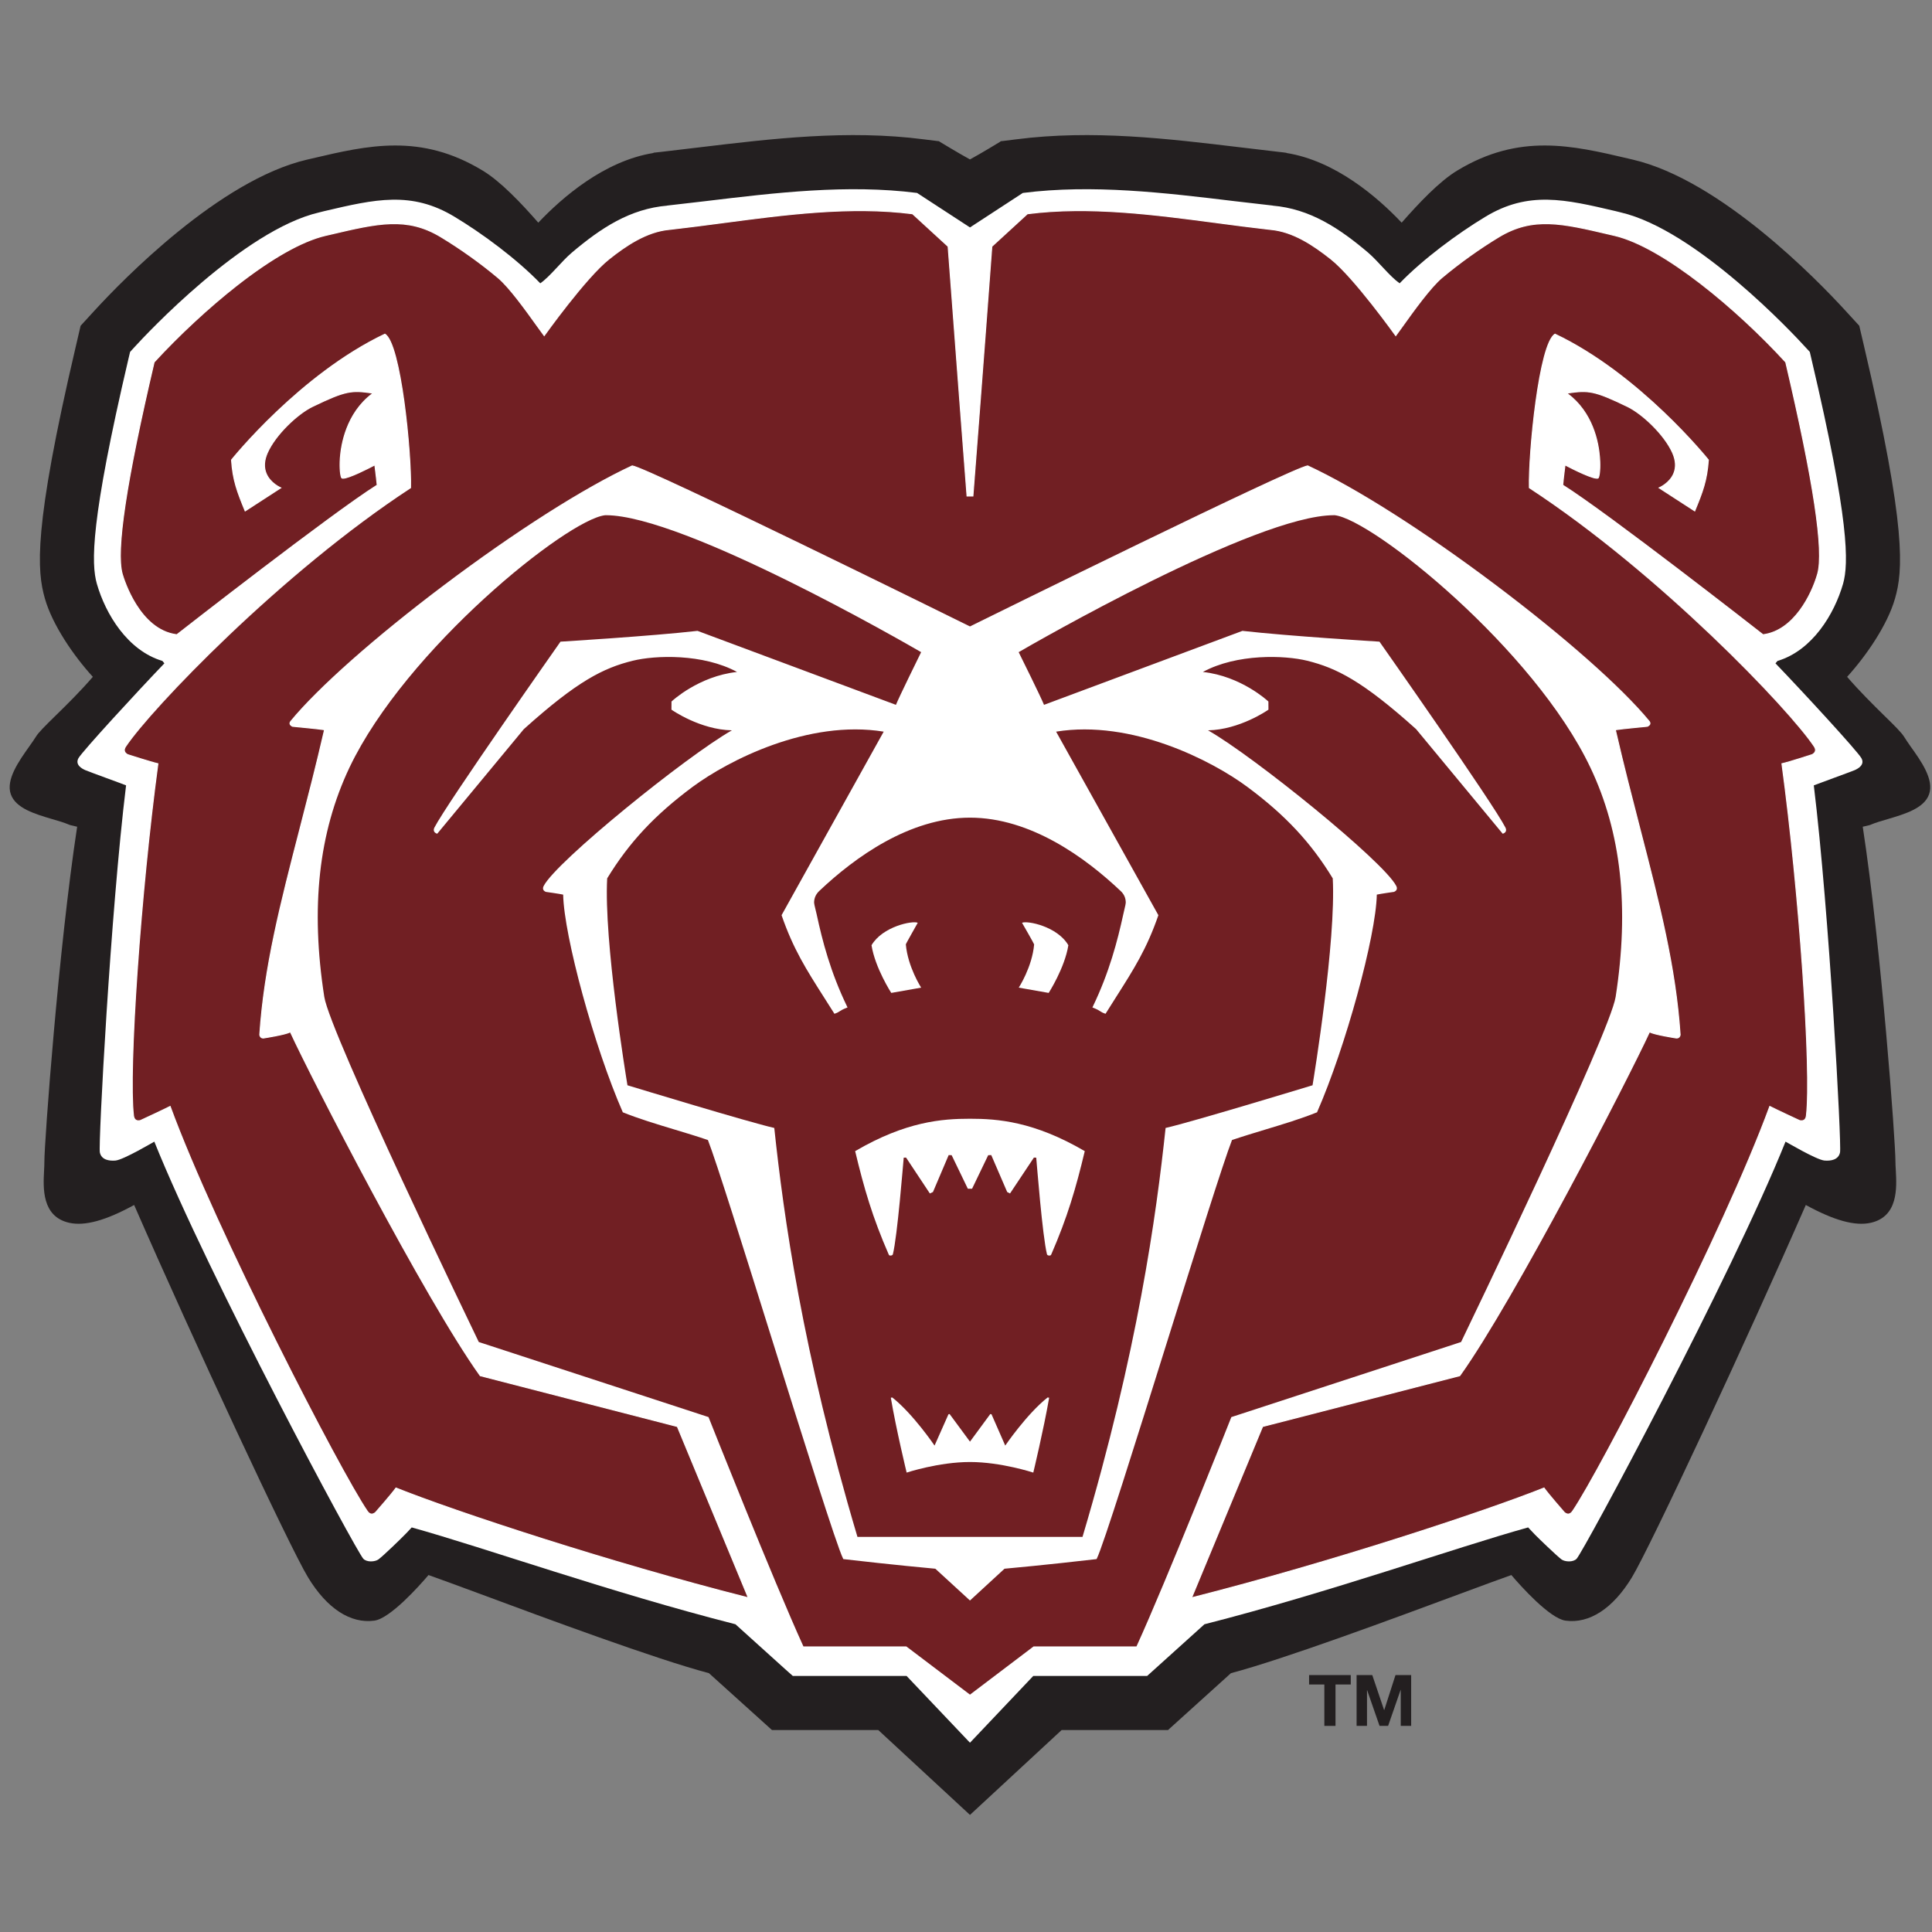
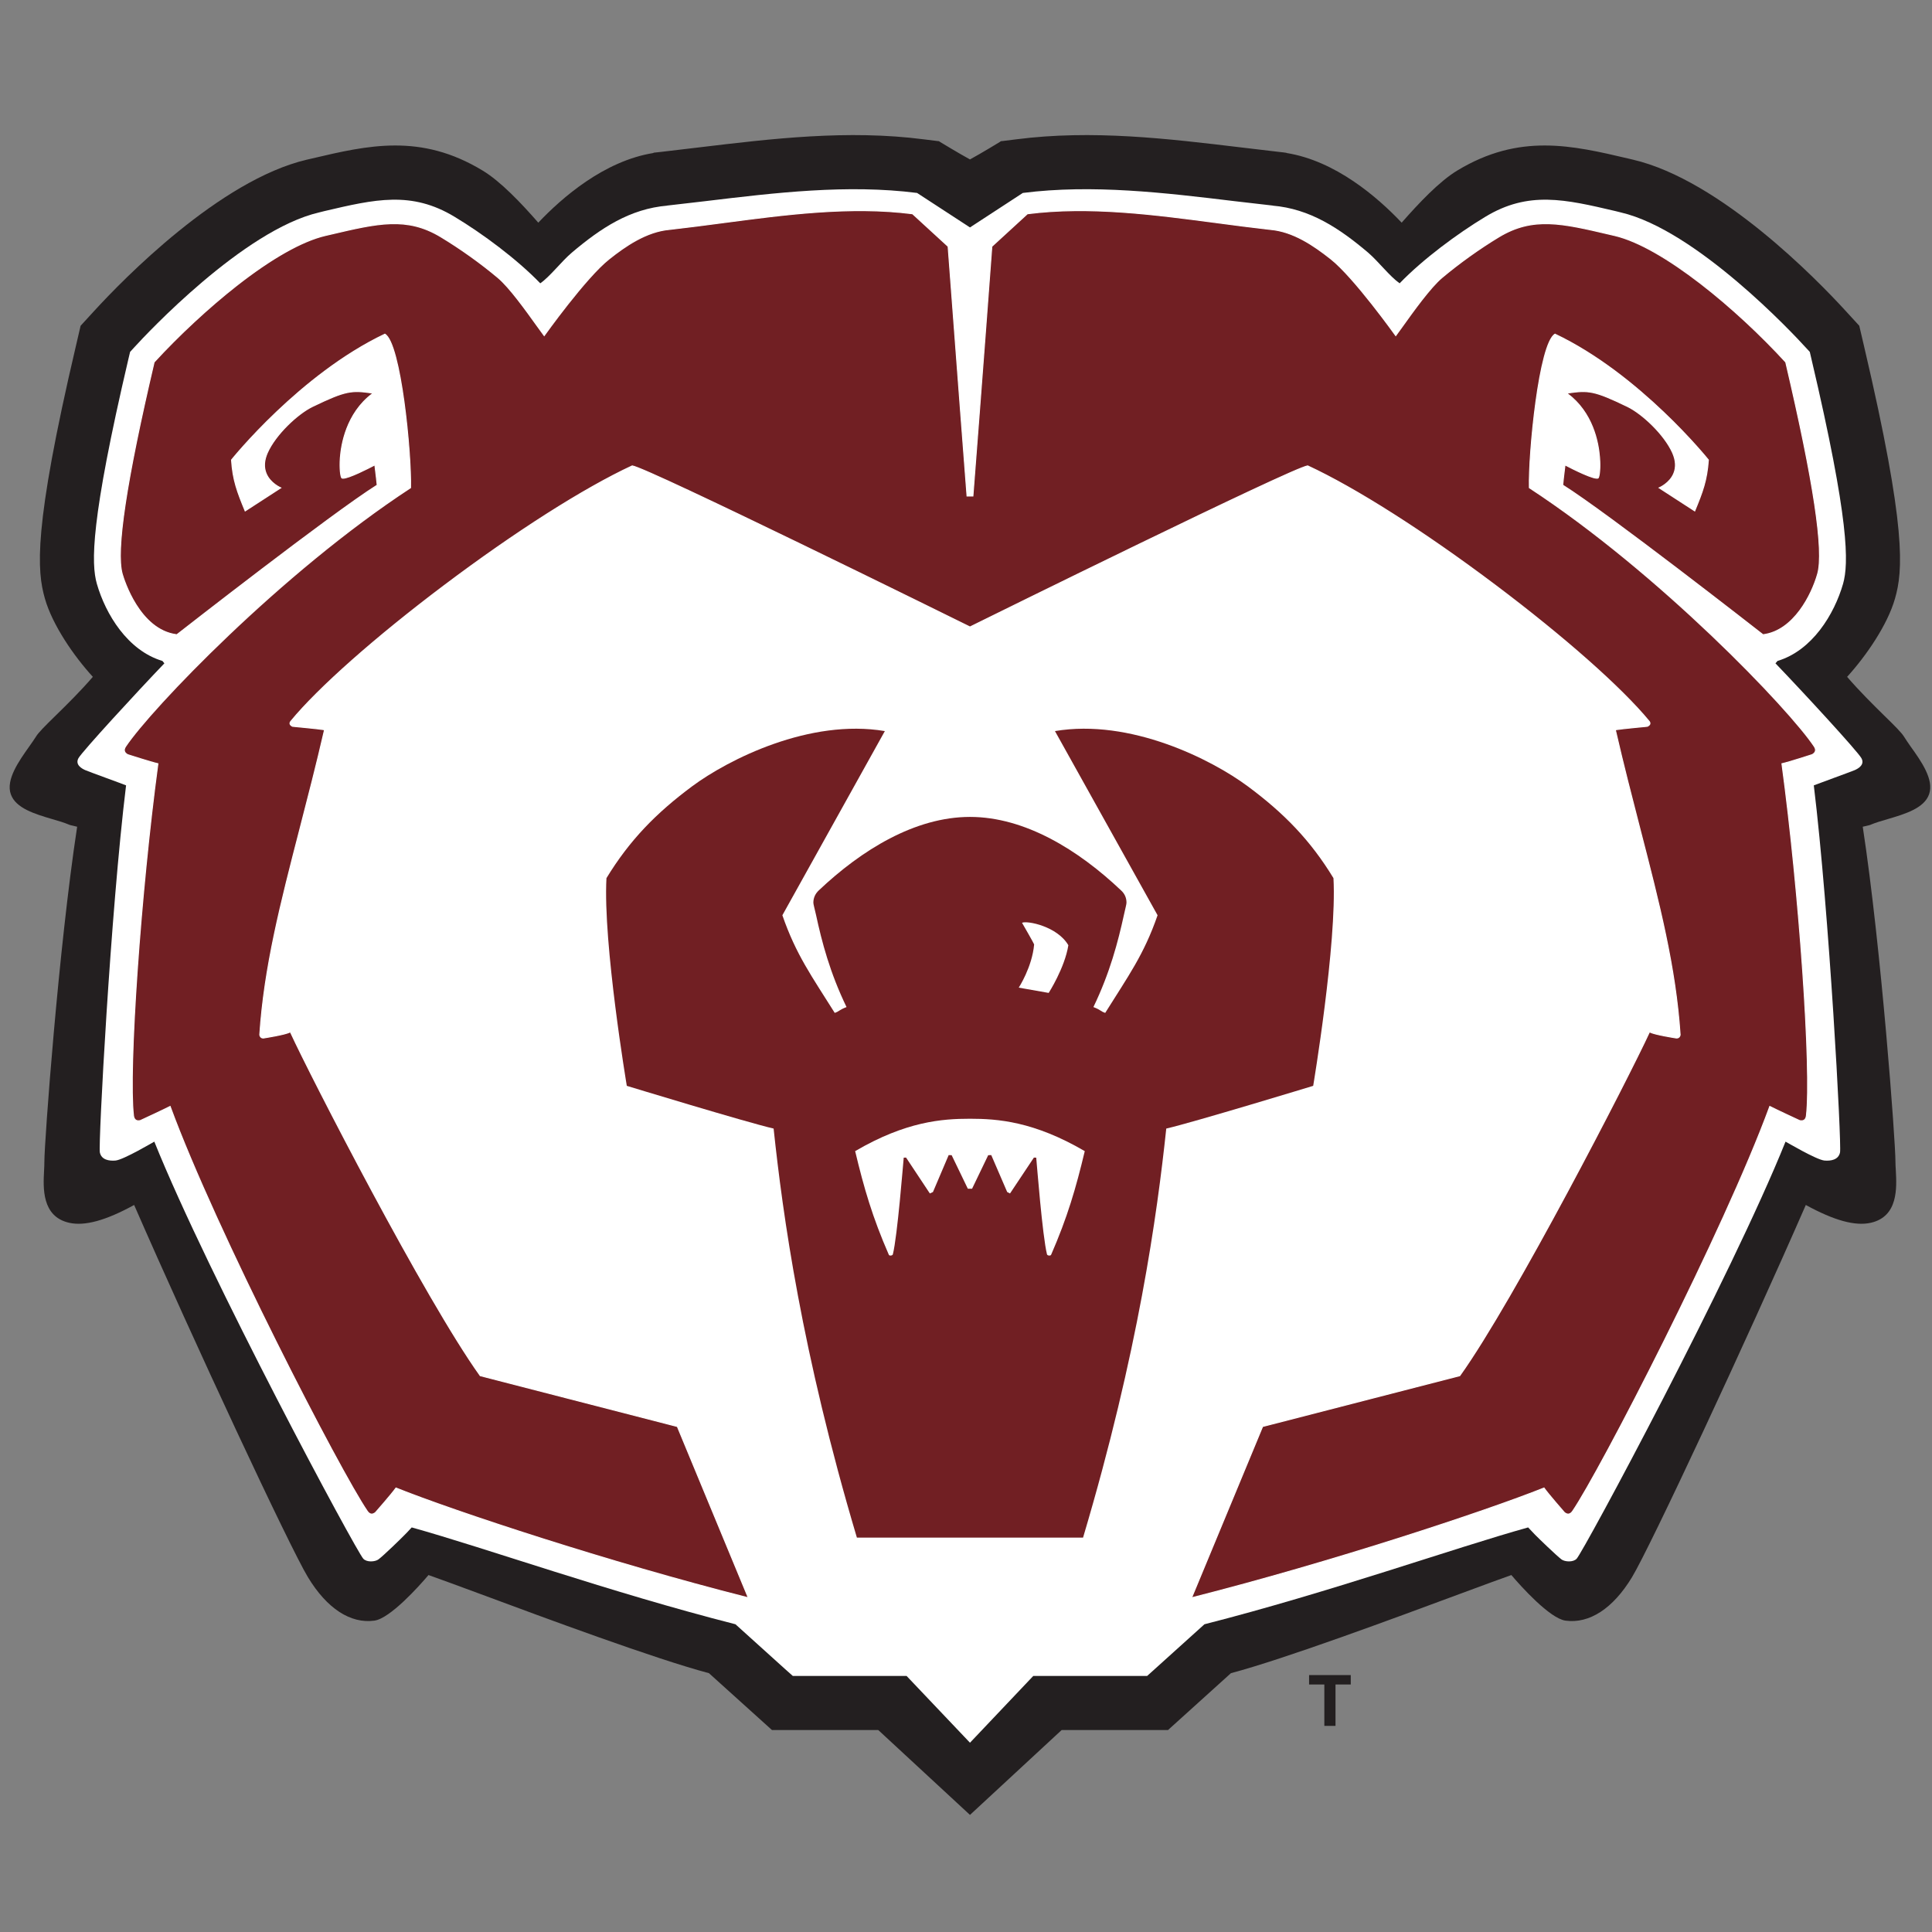
<svg xmlns="http://www.w3.org/2000/svg" width="200px" height="200px" viewBox="0 0 200 200" version="1.1">
  <rect x="0" y="0" width="200" height="200" fill="#808080" stroke="none" />
  <title>missouri-st</title>
  <desc>Created with Sketch.</desc>
  <g id="missouri-st" stroke="none" stroke-width="1" fill="none" fill-rule="evenodd">
    <g id="missouri-st_BGD" transform="translate(0, 0)">
      <g id="missouri-st" transform="translate(1, 13)">
        <g id="g10" transform="translate(99.5, 87.878) scale(-1, 1) rotate(-180) translate(-99.5, -87.878) translate(0, 0.878)" fill-rule="nonzero">
          <g id="g12">
            <path d="M30.76,171.347 L31.296,171.471 C37.074,172.829 42.533,174.114 48.947,170.23 C50.83,169.101 52.965,166.837 54.723,164.828 C57.198,167.44 61.556,171.225 66.648,172.04 L66.646,172.069 L67.378,172.148 L71.349,172.618 C78.924,173.525 86.747,174.471 94.636,173.453 L96.047,173.278 L96.199,173.262 L96.328,173.175 C96.354,173.162 98.236,172.015 99.412,171.374 C100.59,172.015 102.47,173.162 102.488,173.175 L102.614,173.262 L102.784,173.278 L104.187,173.453 C112.077,174.471 119.899,173.525 127.467,172.618 L131.445,172.148 C131.445,172.148 132.178,172.069 132.178,172.058 L132.178,172.04 C137.273,171.225 141.625,167.44 144.1,164.828 C145.864,166.837 147.993,169.101 149.865,170.23 C156.285,174.114 161.747,172.829 167.533,171.471 L168.058,171.347 C177.104,169.229 187.138,158.884 189.995,155.765 L191.471,154.156 L191.966,152.037 C196.405,133.112 195.991,128.754 195.167,125.905 C194.389,123.18 192.187,119.985 190.213,117.811 C191.46,116.362 192.855,114.98 193.997,113.856 C195.204,112.681 195.838,112.044 196.111,111.608 C196.276,111.329 196.529,110.984 196.782,110.608 C197.88,109.081 199.232,107.163 198.7,105.662 C198.194,104.198 196.183,103.61 194.412,103.084 C193.77,102.898 193.159,102.718 192.708,102.527 C192.61,102.473 192.481,102.444 191.831,102.295 C193.76,89.671 195.224,69.622 195.215,67.652 C195.215,67.378 195.234,67.056 195.255,66.708 C195.348,64.929 195.518,61.948 192.672,61.298 C191.047,60.932 188.882,61.525 185.937,63.139 C179.785,49.056 169.835,27.733 167.939,24.598 C165.975,21.359 163.526,19.771 161.059,20.111 C159.431,20.336 156.43,23.68 155.455,24.83 C154.504,24.5 152.547,23.773 150.16,22.891 C143.357,20.369 132.038,16.161 126.425,14.671 L120.113,8.968 L119.915,8.785 L119.621,8.785 L108.9,8.785 L99.412,0 L89.918,8.785 L78.914,8.785 L72.39,14.671 C66.78,16.161 55.455,20.369 48.664,22.891 C46.266,23.773 44.316,24.5 43.358,24.83 C42.383,23.68 39.389,20.336 37.757,20.111 C35.29,19.771 32.846,21.359 30.883,24.598 C28.98,27.733 19.033,49.056 12.886,63.139 C9.939,61.525 7.776,60.932 6.152,61.298 C3.304,61.948 3.469,64.929 3.563,66.708 C3.583,67.056 3.594,67.378 3.594,67.652 C3.594,69.622 5.058,89.671 6.987,102.295 C6.342,102.444 6.208,102.473 6.105,102.527 C5.656,102.718 5.058,102.898 4.406,103.084 C2.635,103.61 0.626,104.198 0.118,105.662 C-0.41,107.163 0.948,109.081 2.031,110.608 C2.294,110.984 2.542,111.329 2.715,111.608 C2.972,112.044 3.62,112.681 4.816,113.856 C5.966,114.98 7.363,116.362 8.611,117.811 C6.626,119.985 4.429,123.18 3.65,125.908 C2.833,128.754 2.413,133.112 6.852,152.037 L7.345,154.156 L8.82,155.765 C11.685,158.884 21.72,169.229 30.76,171.347" id="path14" fill="#231F20" />
            <path d="M99.412,7.472 L92.847,14.387 L81.069,14.387 L80.285,15.084 L75.134,19.735 C62.138,23.046 49.303,27.62 41.62,29.76 C41.326,29.435 41.063,29.161 40.913,29.012 C40.498,28.584 38.727,26.862 38.178,26.449 C37.822,26.191 36.963,26.132 36.607,26.521 C35.87,27.308 20.601,55.703 14.975,69.696 C14.918,69.673 11.803,67.819 10.958,67.739 C10.303,67.685 9.498,67.799 9.336,68.582 C9.168,69.415 10.442,93.446 12.051,106.577 C11.77,106.699 8.194,107.993 7.842,108.148 C7.456,108.313 6.76,108.715 7.116,109.383 C7.497,110.076 13.196,116.27 16.016,119.209 L15.815,119.456 C12.211,120.534 9.931,124.296 9.026,127.444 C8.431,129.533 8.361,133.942 12.303,150.758 L12.468,151.45 L12.951,151.978 C14.077,153.216 24.2,164.067 32.036,165.888 L32.57,166.022 C37.809,167.251 41.593,168.141 46.06,165.434 C48.942,163.702 52.503,161.061 54.929,158.55 C55.961,159.271 57.08,160.775 58.188,161.721 C61.179,164.253 64.204,166.269 68.102,166.594 L68.033,166.594 L72.003,167.053 C79.244,167.925 86.723,168.822 93.935,167.905 L99.412,164.335 L104.883,167.905 C112.097,168.822 119.58,167.925 126.81,167.053 L130.79,166.594 L130.713,166.594 C134.611,166.269 137.644,164.253 140.635,161.721 C141.728,160.775 142.862,159.271 143.889,158.55 C146.313,161.061 149.884,163.702 152.758,165.434 C157.224,168.141 161.009,167.251 166.248,166.022 L166.784,165.888 C174.613,164.067 184.741,153.216 185.86,151.978 L186.35,151.45 L186.51,150.758 C190.465,133.942 190.382,129.533 189.794,127.444 C188.887,124.296 186.605,120.534 183.006,119.456 L182.796,119.209 C185.622,116.27 191.331,110.076 191.698,109.383 C192.063,108.715 191.368,108.313 190.985,108.148 C190.624,107.993 187.059,106.699 186.764,106.577 C188.366,93.446 189.65,69.415 189.48,68.582 C189.317,67.799 188.515,67.685 187.865,67.739 C187.02,67.819 183.9,69.673 183.838,69.696 C178.215,55.703 162.95,27.308 162.216,26.521 C161.855,26.132 160.994,26.191 160.643,26.449 C160.104,26.862 158.322,28.584 157.9,29.012 C157.758,29.161 157.502,29.435 157.193,29.76 C149.514,27.62 136.675,23.046 123.684,19.735 L118.528,15.084 L117.754,14.387 L116.697,14.387 L105.966,14.387 L99.412,7.472" id="path16" fill="#FFFFFF" />
-             <path d="M99.412,12.356 L92.796,17.365 L82.121,17.365 C78.98,24.237 72.29,41.12 72.29,41.12 L48.509,48.891 C48.509,48.891 33.101,80.765 32.495,84.674 C31.084,93.724 31.827,101.532 35.107,108.452 C40.877,120.565 57.58,134.153 61.631,134.618 C69.936,134.734 94.456,120.398 94.456,120.398 C94.456,120.398 92.066,115.542 91.79,114.815 L71.194,122.494 C66.393,121.947 57.064,121.38 57.064,121.38 C57.064,121.38 45.353,104.724 44.038,102.176 C43.837,101.769 44.237,101.66 44.237,101.66 L53.171,112.448 C58.469,117.218 61.249,118.755 64.49,119.554 C66.563,120.065 71.787,120.431 75.549,118.265 C71.426,117.915 68.59,115.223 68.59,115.223 L68.584,114.454 C68.584,114.454 71.653,112.289 75.061,112.35 C70.621,109.958 56.662,98.69 55.352,96.132 C55.141,95.738 55.537,95.622 55.537,95.622 C55.537,95.622 57.008,95.418 57.374,95.328 C57.425,91.259 60.437,79.858 63.531,72.793 C66.202,71.715 69.433,70.916 72.341,69.923 C74.205,65.171 85.073,29.105 86.35,26.552 C91.676,25.933 95.859,25.557 95.859,25.557 L99.412,22.298 L102.954,25.557 C102.954,25.557 107.152,25.933 112.468,26.552 C113.737,29.105 124.613,65.171 126.479,69.923 C129.393,70.916 132.619,71.715 135.282,72.793 C138.382,79.858 141.398,91.259 141.452,95.328 C141.81,95.418 143.27,95.622 143.27,95.622 C143.27,95.622 143.681,95.738 143.471,96.132 C142.166,98.69 128.202,109.958 123.759,112.35 C127.17,112.289 130.234,114.454 130.234,114.454 L130.228,115.223 C130.228,115.223 127.392,117.915 123.272,118.265 C127.026,120.431 132.26,120.065 134.333,119.554 C137.572,118.755 140.346,117.218 145.653,112.448 L154.583,101.66 C154.583,101.66 154.981,101.769 154.775,102.176 C153.475,104.724 141.761,121.38 141.761,121.38 C141.761,121.38 132.436,121.947 127.629,122.494 L107.033,114.815 C106.763,115.542 104.352,120.398 104.352,120.398 C104.352,120.398 128.89,134.734 137.183,134.618 C141.241,134.153 157.951,120.565 163.706,108.452 C166.997,101.532 167.728,93.724 166.326,84.674 C165.717,80.765 150.304,48.891 150.304,48.891 L126.526,41.12 C126.526,41.12 119.843,24.237 116.697,17.365 L106.023,17.365 L99.412,12.356" id="path18" fill="#711F23" />
            <path d="M99.412,12.26 L99.365,12.295 L92.77,17.29 L82.072,17.29 L82.051,17.333 C79.013,23.984 72.568,40.212 72.232,41.058 L48.455,48.829 L48.441,48.858 C48.286,49.178 33.02,80.787 32.419,84.663 C30.975,93.928 31.832,101.72 35.038,108.485 C40.905,120.8 57.673,134.242 61.622,134.693 C61.655,134.693 61.689,134.694 61.722,134.694 C70.057,134.694 94.25,120.606 94.495,120.464 L94.555,120.428 L94.524,120.364 C94.5,120.316 92.133,115.504 91.861,114.789 L91.834,114.717 L71.184,122.416 C66.582,121.893 57.75,121.346 57.105,121.307 C56.543,120.506 45.377,104.604 44.106,102.142 C44.054,102.037 44.044,101.949 44.075,101.879 C44.106,101.812 44.17,101.771 44.213,101.751 L53.112,112.497 C58.681,117.511 61.4,118.871 64.472,119.629 C66.869,120.219 72.01,120.391 75.586,118.331 L75.797,118.21 L75.555,118.189 C71.703,117.862 68.947,115.444 68.665,115.189 L68.661,114.494 C68.993,114.269 71.816,112.425 74.919,112.425 C74.966,112.425 75.013,112.426 75.06,112.426 L75.097,112.283 C73.04,111.175 68.613,107.944 64.081,104.244 C59.323,100.36 56.004,97.238 55.42,96.098 C55.366,95.996 55.353,95.911 55.381,95.843 C55.425,95.737 55.557,95.696 55.559,95.695 C55.608,95.689 57.026,95.492 57.392,95.402 L57.449,95.388 L57.45,95.328 C57.503,91.1 60.656,79.559 63.588,72.852 C65.197,72.205 67.044,71.647 68.83,71.108 C70.005,70.753 71.218,70.387 72.365,69.995 L72.399,69.984 L72.412,69.952 C73.29,67.714 76.106,58.722 79.086,49.201 C82.331,38.835 85.685,28.119 86.4,26.623 C91.646,26.015 95.823,25.637 95.865,25.633 L95.891,25.631 L95.91,25.614 L99.412,22.401 L102.922,25.631 L102.948,25.633 C102.989,25.637 107.183,26.015 112.418,26.623 C113.124,28.112 116.456,38.747 119.678,49.036 C122.684,58.634 125.524,67.701 126.408,69.952 L126.421,69.984 L126.455,69.995 C127.594,70.384 128.8,70.748 129.964,71.1 C131.757,71.642 133.612,72.201 135.225,72.852 C138.161,79.556 141.319,91.097 141.376,95.329 L141.377,95.387 L141.434,95.402 C141.791,95.492 143.193,95.688 143.259,95.697 C143.257,95.697 143.394,95.74 143.439,95.848 C143.467,95.915 143.456,95.999 143.405,96.097 C142.821,97.238 139.502,100.36 134.743,104.244 C130.21,107.944 125.782,111.175 123.723,112.283 L123.76,112.426 C123.808,112.426 123.854,112.425 123.901,112.425 C127.008,112.425 129.825,114.269 130.157,114.494 L130.152,115.189 C129.871,115.444 127.115,117.862 123.265,118.189 L123.023,118.21 L123.233,118.331 C126.803,120.392 131.949,120.219 134.351,119.629 C137.415,118.872 140.132,117.513 145.704,112.505 L154.607,101.751 C154.65,101.772 154.713,101.812 154.741,101.878 C154.772,101.947 154.76,102.036 154.706,102.142 C153.451,104.604 142.283,120.506 141.72,121.307 C141.076,121.346 132.246,121.893 127.638,122.416 L106.988,114.717 L106.962,114.789 C106.696,115.504 104.308,120.315 104.283,120.364 L104.252,120.427 L104.313,120.464 C104.558,120.606 128.768,134.694 137.083,134.694 C137.118,134.694 137.15,134.694 137.183,134.693 C141.149,134.24 157.923,120.8 163.774,108.485 C166.981,101.74 167.84,93.948 166.4,84.663 C165.797,80.787 150.527,49.178 150.372,48.858 L150.358,48.829 L150.327,48.819 L126.584,41.058 C126.247,40.21 119.81,23.983 116.767,17.333 L116.746,17.29 L106.048,17.29 L99.412,12.26 Z M82.17,17.441 L92.821,17.441 L92.842,17.426 L99.412,12.451 L105.997,17.441 L116.648,17.441 C119.765,24.262 126.388,40.98 126.455,41.148 L126.468,41.182 L126.503,41.192 L150.25,48.953 C150.792,50.079 165.659,80.884 166.251,84.685 C167.684,93.94 166.829,101.704 163.637,108.419 C157.805,120.696 141.108,134.092 137.174,134.543 C137.141,134.543 137.108,134.543 137.075,134.543 C129.015,134.543 105.822,121.163 104.452,120.367 C104.74,119.786 106.725,115.779 107.077,114.913 L127.62,122.572 L127.638,122.569 C132.388,122.029 141.673,121.462 141.766,121.456 L141.803,121.454 L141.823,121.424 C141.941,121.257 153.555,104.734 154.842,102.211 C154.917,102.062 154.931,101.929 154.881,101.815 C154.804,101.643 154.613,101.589 154.605,101.587 L154.557,101.574 L154.524,101.612 L145.593,112.4 C140.054,117.378 137.354,118.73 134.316,119.48 C131.982,120.054 127.044,120.23 123.521,118.317 C127.491,117.886 130.253,115.305 130.281,115.278 L130.304,115.256 L130.309,114.415 L130.277,114.392 C130.248,114.371 127.331,112.337 124.054,112.275 C128.772,109.599 142.247,98.7 143.539,96.168 C143.613,96.027 143.626,95.899 143.579,95.787 C143.504,95.611 143.299,95.551 143.291,95.549 C143.267,95.545 141.954,95.361 141.527,95.268 C141.442,90.967 138.284,79.445 135.352,72.762 L135.339,72.734 L135.311,72.722 C133.684,72.065 131.815,71.5 130.008,70.954 C128.857,70.605 127.665,70.245 126.537,69.863 C125.64,67.563 122.814,58.54 119.823,48.991 C116.571,38.606 113.207,27.869 112.537,26.519 L112.519,26.482 L112.477,26.476 C107.434,25.89 103.349,25.516 102.986,25.484 L99.412,22.195 L99.36,22.241 L95.826,25.484 C95.465,25.516 91.393,25.89 86.34,26.476 L86.299,26.482 L86.281,26.519 C85.603,27.875 82.216,38.694 78.94,49.154 C75.975,58.627 73.173,67.576 72.283,69.863 C71.148,70.25 69.948,70.612 68.787,70.962 C66.986,71.505 65.125,72.067 63.502,72.722 L63.473,72.734 L63.461,72.762 C60.533,79.448 57.38,90.97 57.298,95.268 C56.864,95.361 55.541,95.545 55.528,95.547 C55.508,95.551 55.314,95.61 55.24,95.784 C55.193,95.896 55.208,96.026 55.285,96.169 C56.583,98.703 70.055,109.601 74.766,112.275 C71.49,112.336 68.57,114.371 68.541,114.392 L68.508,114.415 L68.513,115.256 L68.537,115.278 C68.565,115.305 71.327,117.886 75.299,118.317 C71.773,120.229 66.838,120.055 64.508,119.48 C61.46,118.729 58.759,117.376 53.221,112.392 L44.264,101.574 L44.217,101.587 C44.208,101.589 44.014,101.644 43.937,101.816 C43.885,101.929 43.897,102.062 43.97,102.21 C45.272,104.734 56.885,121.257 57.001,121.424 L57.022,121.454 L57.06,121.456 C57.153,121.462 66.441,122.029 71.185,122.569 L71.203,122.572 L71.22,122.566 L91.746,114.913 C92.1,115.777 94.07,119.787 94.356,120.367 C92.99,121.161 69.811,134.543 61.731,134.543 C61.698,134.543 61.665,134.543 61.632,134.541 C57.713,134.092 41.024,120.696 35.175,108.419 C31.983,101.684 31.131,93.92 32.57,84.685 C33.159,80.884 48.02,50.079 48.564,48.953 L72.347,41.182 L72.36,41.148 C72.427,40.98 79.058,24.262 82.17,17.441 L82.17,17.441 Z" id="path20" fill="#FFFFFF" />
            <path d="M99.412,28.703 L87.706,28.703 C81.982,47.922 80.032,62.139 79.084,71.05 C76.329,71.679 63.887,75.472 63.887,75.472 C63.887,75.472 61.409,90.233 61.78,96.973 C64.173,100.897 66.906,103.697 70.652,106.482 C74.409,109.267 82.827,113.511 90.599,112.196 L79.991,93.131 C81.404,89.042 83.044,86.799 85.411,83.024 C85.945,83.207 85.793,83.302 86.633,83.627 C84.908,87.191 84.075,90.383 83.472,93.183 C83.317,93.861 83.199,94.271 83.199,94.436 C83.199,94.952 83.413,95.377 83.761,95.704 C88.18,99.887 93.724,103.311 99.412,103.311 C105.102,103.311 110.638,99.887 115.052,95.704 C115.413,95.377 115.614,94.952 115.614,94.436 C115.614,94.271 115.501,93.861 115.351,93.183 C114.738,90.383 113.907,87.191 112.19,83.627 C113.025,83.302 112.876,83.207 113.412,83.024 C115.768,86.799 117.418,89.042 118.832,93.131 L108.209,112.196 C116.001,113.511 124.414,109.267 128.166,106.482 C131.92,103.697 134.653,100.897 137.04,96.973 C137.411,90.233 134.941,75.472 134.941,75.472 C134.941,75.472 122.488,71.679 119.732,71.05 C118.783,62.139 116.836,47.922 111.117,28.703 L99.412,28.703" id="path22" fill="#711F23" />
-             <path d="M111.174,28.627 L87.649,28.627 L87.632,28.681 C81.904,47.914 79.969,62.031 79.014,70.988 C76.185,71.646 63.988,75.361 63.864,75.399 L63.82,75.413 L63.811,75.459 C63.787,75.608 61.337,90.306 61.704,96.977 L61.715,97.013 C63.998,100.757 66.657,103.608 70.607,106.543 C74.325,109.298 82.73,113.604 90.612,112.271 L90.717,112.253 L90.666,112.159 L80.074,93.124 C81.269,89.678 82.606,87.578 84.454,84.677 C84.77,84.182 85.099,83.665 85.443,83.116 C85.639,83.188 85.727,83.246 85.835,83.317 C85.965,83.402 86.126,83.508 86.528,83.669 C84.8,87.262 83.976,90.485 83.397,93.167 C83.347,93.387 83.3,93.58 83.26,93.745 C83.174,94.101 83.122,94.316 83.122,94.436 C83.122,94.941 83.325,95.4 83.709,95.76 C87.385,99.239 93.095,103.387 99.412,103.387 C105.729,103.387 111.432,99.239 115.105,95.76 C115.493,95.407 115.69,94.962 115.69,94.436 C115.69,94.315 115.64,94.095 115.555,93.732 C115.517,93.571 115.473,93.382 115.426,93.167 C114.833,90.464 113.997,87.224 112.294,83.669 C112.691,83.509 112.853,83.403 112.983,83.318 C113.093,83.247 113.18,83.189 113.38,83.116 C113.743,83.697 114.09,84.243 114.421,84.764 C116.246,87.636 117.566,89.713 118.749,93.124 L108.09,112.253 L108.196,112.271 C116.104,113.603 124.498,109.3 128.211,106.543 C132.166,103.61 134.825,100.76 137.105,97.012 L137.117,96.977 C137.484,90.306 135.04,75.608 135.016,75.459 L135.009,75.413 L134.964,75.399 C134.84,75.361 122.632,71.646 119.801,70.988 C118.846,62.026 116.911,47.905 111.191,28.681 L111.174,28.627 Z M87.763,28.779 L111.061,28.779 C116.777,48.003 118.703,62.113 119.656,71.058 L119.662,71.112 L119.715,71.125 C122.354,71.727 134.048,75.279 134.875,75.531 C135.027,76.452 137.316,90.474 136.966,96.95 C134.7,100.67 132.053,103.504 128.12,106.421 C124.444,109.15 116.154,113.407 108.328,112.138 L118.914,93.138 L118.904,93.106 C117.713,89.66 116.386,87.572 114.549,84.682 C114.209,84.145 113.852,83.583 113.477,82.984 L113.444,82.933 L113.387,82.952 C113.128,83.041 113.023,83.111 112.899,83.19 C112.76,83.282 112.601,83.385 112.163,83.557 L112.085,83.586 L112.121,83.661 C113.843,87.232 114.682,90.486 115.276,93.199 C115.324,93.415 115.368,93.605 115.406,93.768 C115.483,94.095 115.538,94.332 115.538,94.436 C115.538,94.916 115.357,95.325 115.001,95.648 C111.347,99.11 105.678,103.235 99.412,103.235 C93.145,103.235 87.47,99.11 83.813,95.649 C83.457,95.313 83.275,94.905 83.275,94.436 C83.275,94.334 83.331,94.102 83.409,93.78 C83.449,93.615 83.495,93.422 83.547,93.2 C84.127,90.507 84.955,87.269 86.701,83.661 L86.737,83.586 L86.66,83.557 C86.215,83.385 86.058,83.281 85.919,83.189 C85.796,83.109 85.69,83.039 85.435,82.952 L85.378,82.933 L85.347,82.984 C84.991,83.551 84.65,84.085 84.326,84.594 C82.467,87.514 81.123,89.624 79.919,93.106 L79.909,93.138 L79.924,93.168 L90.48,112.138 C82.668,113.412 74.379,109.15 70.697,106.421 C66.771,103.502 64.125,100.668 61.855,96.95 C61.504,90.473 63.802,76.451 63.954,75.531 C64.78,75.279 76.464,71.727 79.1,71.125 L79.153,71.112 L79.159,71.058 C80.111,62.117 82.038,48.012 87.763,28.779 L87.763,28.779 Z" id="path24" fill="#FFFFFF" />
            <path d="M99.19,64.821 L97.514,68.294 L97.207,68.304 L95.58,64.48 L95.258,64.331 L92.796,68.044 L92.553,68.038 C92.489,67.399 91.903,59.922 91.428,58.029 C91.383,57.877 91.032,57.856 91.006,57.998 C89.32,61.861 88.448,64.846 87.525,68.714 C92.801,71.798 96.544,72.066 99.412,72.066 C102.269,72.066 106.012,71.798 111.295,68.714 C110.372,64.846 109.498,61.861 107.817,57.998 C107.781,57.856 107.425,57.877 107.384,58.029 C106.91,59.922 106.332,67.399 106.27,68.038 L106.028,68.044 L103.557,64.331 L103.264,64.48 L101.614,68.304 L101.299,68.294 L99.628,64.821 L99.19,64.821" id="path26" fill="#FFFFFF" />
-             <path d="M99.412,36.531 C96.168,36.531 92.855,35.435 92.855,35.435 C92.855,35.435 91.774,39.893 91.218,43.183 L91.367,43.214 C93.528,41.507 95.745,38.232 95.745,38.232 L97.184,41.471 L97.302,41.499 L99.412,38.64 L101.516,41.499 L101.642,41.471 L103.062,38.232 C103.062,38.232 105.29,41.507 107.451,43.214 L107.608,43.183 C107.038,39.893 105.966,35.435 105.966,35.435 C105.966,35.435 102.645,36.531 99.412,36.531" id="path28" fill="#FFFFFF" />
            <path d="M99.107,136.531 C99.107,136.531 98.017,150.722 97.148,162.371 L93.466,165.749 C85.267,166.801 76.51,165.043 68.326,164.129 C66.102,163.945 64.052,162.66 62.061,161.077 C59.617,159.154 55.337,153.135 55.337,153.135 C54.496,154.244 52.052,157.885 50.551,159.138 C48.746,160.653 46.637,162.154 44.646,163.356 C41.011,165.552 38.005,164.746 32.665,163.496 C27.31,162.238 19.461,155.307 14.954,150.389 C13.227,143.023 10.749,131.632 11.654,128.455 C12.164,126.686 13.943,122.582 17.306,122.171 C17.306,122.171 33.266,134.651 38.044,137.654 C38.072,137.621 37.804,139.753 37.804,139.753 C37.804,139.753 34.679,138.098 34.385,138.405 C34.075,138.706 33.689,144.308 37.639,147.179 C35.411,147.498 34.864,147.498 31.345,145.797 C29.831,145.065 27.519,142.923 26.67,140.997 C25.543,138.418 28.062,137.377 28.062,137.377 L24.381,134.989 C23.556,136.99 23.104,138.176 22.968,140.264 C22.968,140.264 29.976,149.067 38.845,153.284 C40.441,152.37 41.593,141.073 41.499,137.386 C27.975,128.548 14.573,114.465 12.004,110.608 C11.602,110.009 12.231,109.751 12.231,109.751 C12.231,109.751 14.629,108.978 15.346,108.818 C13.472,94.921 12.288,76.996 12.819,72.391 C12.907,71.658 13.541,71.883 13.541,71.883 C13.541,71.883 15.952,72.999 16.612,73.34 C21.441,60.174 34.405,35.249 37.022,31.441 C37.427,30.835 37.891,31.327 37.891,31.327 C37.891,31.327 39.562,33.225 39.99,33.839 C46.235,31.34 62.288,26.06 76.464,22.473 L69.118,40.207 L48.716,45.467 C42.93,53.553 30.966,76.895 29.058,81.062 C28.63,80.791 26.387,80.443 26.387,80.443 C26.387,80.443 25.979,80.311 25.892,80.752 C26.552,90.744 29.775,100.062 32.598,112.33 C32.219,112.418 29.29,112.691 29.29,112.691 C29.29,112.691 28.831,112.866 29.112,113.212 C35.055,120.441 53.81,134.705 64.448,139.65 C66.094,139.423 99.412,122.973 99.412,122.973 C99.412,122.973 132.73,139.423 134.37,139.65 C145.013,134.705 163.762,120.441 169.714,113.212 C169.992,112.866 169.523,112.691 169.523,112.691 C169.523,112.691 166.605,112.418 166.218,112.33 C169.043,100.062 172.267,90.744 172.927,80.752 C172.838,80.311 172.429,80.443 172.429,80.443 C172.429,80.443 170.183,80.791 169.754,81.062 C167.842,76.895 155.893,53.553 150.114,45.467 L129.705,40.207 L122.349,22.473 C136.525,26.06 152.583,31.34 158.838,33.839 C159.266,33.225 160.927,31.327 160.927,31.327 C160.927,31.327 161.386,30.835 161.798,31.441 C164.413,35.249 177.382,60.174 182.209,73.34 C182.869,72.999 185.277,71.883 185.277,71.883 C185.277,71.883 185.922,71.658 185.999,72.391 C186.529,76.996 185.347,94.921 183.467,108.818 C184.199,108.978 186.577,109.751 186.577,109.751 C186.577,109.751 187.211,110.009 186.813,110.608 C184.256,114.465 170.841,128.548 157.32,137.386 C157.224,141.073 158.376,152.37 159.975,153.284 C168.848,149.067 175.851,140.264 175.851,140.264 C175.706,138.176 175.262,136.99 174.437,134.989 L170.755,137.377 C170.755,137.377 173.282,138.418 172.153,140.997 C171.296,142.923 168.994,145.065 167.476,145.797 C163.959,147.498 163.407,147.498 161.179,147.179 C165.127,144.308 164.743,138.706 164.441,138.405 C164.135,138.098 161.009,139.753 161.009,139.753 C161.009,139.753 160.743,137.621 160.778,137.654 C165.56,134.651 181.508,122.171 181.508,122.171 C184.875,122.582 186.659,126.686 187.159,128.455 C188.071,131.632 185.587,143.023 183.859,150.389 C179.362,155.307 171.504,162.238 166.156,163.496 C160.816,164.746 157.81,165.552 154.166,163.356 C152.178,162.154 150.074,160.653 148.272,159.138 C146.768,157.885 144.317,154.244 143.486,153.135 C143.486,153.135 139.204,159.154 136.764,161.077 C134.764,162.66 132.709,163.945 130.486,164.129 C122.292,165.043 113.546,166.801 105.357,165.749 L101.675,162.371 C100.814,150.722 99.716,136.531 99.716,136.531 L99.107,136.531" id="path30" fill="#711F23" />
            <path d="M122.262,22.398 L122.302,22.493 L129.667,40.25 L129.692,40.256 L150.082,45.513 C155.733,53.426 167.625,76.544 169.708,81.082 L169.733,81.136 L169.782,81.105 C170.195,80.843 172.415,80.497 172.437,80.493 C172.445,80.491 172.605,80.442 172.726,80.517 C172.801,80.56 172.851,80.641 172.875,80.756 C172.411,87.767 170.7,94.387 168.718,102.053 C167.879,105.304 167.009,108.667 166.169,112.319 L166.157,112.368 L166.206,112.379 C166.586,112.465 169.314,112.722 169.512,112.74 C169.543,112.755 169.711,112.83 169.745,112.956 C169.764,113.023 169.74,113.099 169.674,113.18 C166.829,116.636 160.884,121.895 153.77,127.247 C146.418,132.779 139.345,137.281 134.362,139.597 C132.578,139.286 99.766,123.092 99.433,122.928 L99.412,122.917 L99.389,122.928 C99.057,123.092 66.245,139.286 64.455,139.597 C59.472,137.279 52.401,132.779 45.05,127.247 C37.934,121.893 31.99,116.634 29.151,113.179 C29.084,113.097 29.059,113.02 29.077,112.952 C29.11,112.828 29.269,112.755 29.302,112.74 C29.501,112.722 32.237,112.465 32.609,112.379 L32.659,112.368 L32.648,112.319 C31.805,108.662 30.936,105.295 30.095,102.039 C28.116,94.379 26.406,87.763 25.942,80.756 C25.967,80.641 26.016,80.56 26.091,80.517 C26.214,80.442 26.37,80.491 26.371,80.492 C26.401,80.497 28.616,80.843 29.03,81.105 L29.079,81.136 L29.104,81.082 C31.17,76.572 43.029,53.509 48.745,45.513 L69.155,40.25 L69.165,40.227 L76.549,22.4 L76.451,22.424 C62.162,26.039 46.13,31.331 40.008,33.777 C39.55,33.135 37.946,31.312 37.929,31.294 C37.92,31.284 37.732,31.088 37.482,31.088 C37.469,31.088 37.456,31.089 37.443,31.089 C37.269,31.105 37.114,31.213 36.98,31.412 C34.2,35.458 21.319,60.39 16.584,73.269 C15.865,72.904 13.586,71.848 13.562,71.836 C13.547,71.831 13.268,71.733 13.038,71.878 C12.889,71.97 12.798,72.141 12.769,72.385 C12.214,77.196 13.462,95.21 15.289,108.779 C14.528,108.958 12.239,109.695 12.216,109.703 C12.2,109.71 11.92,109.827 11.84,110.09 C11.789,110.256 11.83,110.44 11.962,110.636 C14.529,114.491 28.035,128.642 41.448,137.414 C41.541,141.27 40.366,152.253 38.843,153.228 C30.269,149.141 23.356,140.664 23.02,140.248 C23.156,138.193 23.613,136.986 24.404,135.065 L27.957,137.369 C27.686,137.5 26.857,137.963 26.497,138.859 C26.237,139.504 26.279,140.23 26.624,141.016 C27.465,142.929 29.776,145.094 31.323,145.843 C34.868,147.558 35.401,147.552 37.645,147.23 L37.769,147.212 L37.668,147.138 C34.9,145.125 34.377,141.801 34.281,140.465 C34.198,139.324 34.33,138.529 34.42,138.441 C34.603,138.25 36.495,139.118 37.78,139.799 L37.845,139.832 L37.854,139.76 C38.121,137.633 38.112,137.629 38.065,137.608 L38.063,137.608 C33.334,134.631 17.496,122.256 17.337,122.132 L17.32,122.118 L17.299,122.121 C13.4,122.596 11.777,127.844 11.605,128.441 C10.922,130.838 12.001,138.021 14.904,150.401 L14.908,150.415 L14.916,150.424 C18.802,154.663 26.909,162.195 32.653,163.545 L33.16,163.663 C38.132,164.83 41.136,165.538 44.673,163.399 C46.698,162.177 48.797,160.677 50.584,159.176 C51.766,158.19 53.492,155.781 54.634,154.187 C54.914,153.798 55.157,153.459 55.335,153.221 C55.779,153.839 59.734,159.31 62.029,161.117 C65.19,163.63 67.053,164.074 68.322,164.181 C70.117,164.38 71.98,164.627 73.782,164.865 C80.311,165.728 87.062,166.622 93.472,165.799 L93.488,165.797 L93.5,165.786 L97.197,162.395 L97.198,162.375 C98.032,151.191 99.084,137.493 99.155,136.582 L99.669,136.582 C99.739,137.492 100.797,151.191 101.625,162.375 L101.626,162.395 L101.64,162.408 L105.335,165.797 L105.351,165.799 C111.739,166.62 118.488,165.729 125.011,164.867 C126.818,164.627 128.688,164.382 130.491,164.18 C132.888,163.98 135.023,162.519 136.796,161.117 C139.086,159.311 143.043,153.84 143.488,153.222 C143.649,153.439 143.865,153.743 144.114,154.09 C145.205,155.616 147.03,158.169 148.239,159.178 C150.026,160.68 152.123,162.181 154.14,163.399 C157.686,165.537 160.688,164.83 165.661,163.663 L166.166,163.545 C171.183,162.364 178.873,155.917 183.896,150.424 L183.905,150.415 L183.908,150.401 C186.813,138.011 187.894,130.827 187.208,128.441 C186.595,126.277 184.708,122.51 181.513,122.121 L181.493,122.118 L181.476,122.132 C181.316,122.256 165.493,134.63 160.758,137.607 L160.754,137.609 C160.71,137.629 160.694,137.638 160.958,139.76 L160.968,139.832 L161.032,139.799 C162.536,139.002 164.234,138.263 164.405,138.441 C164.496,138.533 164.627,139.349 164.535,140.516 C164.407,142.164 163.794,145.215 161.15,147.138 L161.048,147.212 L161.172,147.23 C163.418,147.552 163.954,147.558 167.497,145.843 C169.036,145.101 171.347,142.936 172.199,141.016 C172.544,140.231 172.587,139.505 172.327,138.862 C171.964,137.963 171.133,137.5 170.861,137.369 L174.415,135.065 C175.199,136.972 175.651,138.17 175.799,140.248 C175.461,140.665 168.552,149.141 159.978,153.228 C158.454,152.255 157.277,141.27 157.369,137.414 C170.825,128.613 184.309,114.478 186.855,110.636 C186.985,110.441 187.024,110.258 186.973,110.092 C186.892,109.828 186.607,109.71 186.595,109.705 C186.569,109.695 184.298,108.957 183.523,108.779 C185.32,95.47 186.594,77.117 186.049,72.385 C186.024,72.143 185.935,71.973 185.787,71.88 C185.56,71.731 185.271,71.831 185.259,71.835 C185.232,71.848 182.954,72.904 182.238,73.269 C177.513,60.414 164.627,35.471 161.84,31.412 C161.703,31.211 161.546,31.103 161.37,31.089 C161.106,31.067 160.896,31.284 160.888,31.293 C160.873,31.312 159.278,33.136 158.82,33.777 C152.681,31.33 136.636,26.036 122.362,22.424 L122.262,22.398 Z M39.971,33.901 L40.009,33.887 C46.086,31.454 62.088,26.168 76.379,22.548 L69.081,40.165 L48.685,45.422 L48.674,45.438 C42.979,53.397 31.166,76.356 29.035,80.991 C28.507,80.723 26.483,80.407 26.394,80.393 C26.395,80.391 26.204,80.331 26.04,80.427 C25.938,80.488 25.871,80.594 25.842,80.742 L25.841,80.756 C26.305,87.775 28.015,94.397 29.996,102.065 C30.833,105.305 31.699,108.655 32.537,112.291 C32.009,112.385 29.313,112.637 29.285,112.64 L29.272,112.643 C29.262,112.647 29.029,112.738 28.979,112.925 C28.952,113.028 28.984,113.134 29.072,113.244 C31.917,116.704 37.867,121.969 44.989,127.328 C52.352,132.869 59.437,137.377 64.427,139.696 L64.441,139.703 L64.455,139.7 C66.082,139.477 97.757,123.847 99.412,123.03 C101.065,123.847 132.741,139.477 134.363,139.7 L134.378,139.703 L134.391,139.696 C139.382,137.378 146.467,132.87 153.832,127.328 C160.95,121.971 166.903,116.706 169.753,113.244 C169.84,113.135 169.871,113.029 169.843,112.928 C169.791,112.738 169.551,112.647 169.541,112.643 L169.529,112.64 C169.5,112.637 166.811,112.385 166.28,112.29 C167.116,108.66 167.982,105.315 168.817,102.079 C170.8,94.405 172.512,87.778 172.977,80.756 L172.978,80.749 L172.977,80.742 C172.947,80.594 172.881,80.488 172.778,80.429 C172.618,80.334 172.421,80.391 172.413,80.394 C172.331,80.407 170.305,80.723 169.778,80.991 C167.629,76.33 155.785,53.313 150.154,45.438 L150.144,45.422 L150.125,45.418 L129.742,40.165 L122.435,22.548 C136.708,26.164 152.726,31.453 158.818,33.887 L158.857,33.901 L158.879,33.869 C159.3,33.264 160.948,31.38 160.965,31.361 C160.965,31.36 161.127,31.19 161.335,31.19 C161.344,31.19 161.353,31.19 161.364,31.191 C161.505,31.201 161.638,31.295 161.756,31.469 C164.544,35.532 177.456,60.524 182.161,73.358 L182.181,73.412 L182.232,73.385 C182.883,73.048 185.274,71.939 185.299,71.929 L185.299,71.929 C185.299,71.929 185.545,71.847 185.735,71.965 C185.855,72.043 185.926,72.187 185.949,72.396 C186.494,77.127 185.216,95.505 183.416,108.811 L183.41,108.858 L183.456,108.868 C184.177,109.025 186.536,109.792 186.561,109.8 L186.561,109.8 C186.56,109.8 186.809,109.904 186.877,110.123 C186.917,110.258 186.883,110.411 186.771,110.579 C184.226,114.418 170.743,128.55 157.291,137.344 L157.269,137.358 L157.269,137.386 C157.179,140.863 158.273,152.37 159.95,153.328 L159.972,153.343 L159.997,153.331 C168.778,149.156 175.819,140.384 175.89,140.296 L175.902,140.28 L175.901,140.261 C175.753,138.135 175.291,136.924 174.483,134.969 L174.461,134.912 L174.411,134.947 L170.647,137.386 L170.735,137.423 C170.746,137.428 171.823,137.883 172.232,138.9 C172.482,139.518 172.44,140.215 172.107,140.976 C171.262,142.875 168.977,145.016 167.453,145.752 C164.003,147.422 163.428,147.448 161.31,147.146 C163.902,145.195 164.507,142.168 164.635,140.524 C164.722,139.434 164.62,138.512 164.477,138.368 C164.177,138.067 161.703,139.331 161.051,139.674 C160.957,138.923 160.832,137.859 160.825,137.684 C165.512,134.734 180.925,122.69 181.521,122.225 C184.651,122.621 186.507,126.333 187.11,128.468 C187.791,130.837 186.712,138 183.813,150.366 C178.8,155.844 171.135,162.271 166.144,163.446 L165.637,163.564 C160.688,164.726 157.702,165.428 154.191,163.312 C152.18,162.096 150.088,160.599 148.304,159.1 C147.105,158.099 145.284,155.551 144.197,154.03 C143.926,153.651 143.692,153.327 143.527,153.105 L143.485,153.05 L143.446,153.106 C143.402,153.166 139.139,159.139 136.734,161.038 C134.973,162.43 132.853,163.881 130.482,164.078 C128.676,164.28 126.807,164.527 124.998,164.766 C118.488,165.626 111.755,166.517 105.379,165.7 L101.724,162.347 C100.874,150.834 99.778,136.669 99.766,136.527 L99.762,136.479 L99.059,136.479 L99.057,136.527 C99.046,136.669 97.957,150.834 97.099,162.347 L93.444,165.7 C87.057,166.517 80.314,165.626 73.795,164.764 C71.993,164.527 70.129,164.28 68.332,164.079 C65.941,163.88 63.741,162.349 62.093,161.038 C59.682,159.139 55.421,153.166 55.378,153.106 L55.338,153.05 L55.296,153.105 C55.114,153.345 54.854,153.708 54.552,154.128 C53.412,155.719 51.69,158.121 50.518,159.098 C48.736,160.597 46.641,162.092 44.62,163.312 C41.118,165.43 38.132,164.726 33.183,163.564 L32.676,163.446 C30.288,162.884 27.123,161.096 23.523,158.275 C20.653,156.025 17.548,153.142 15.001,150.366 C12.103,138.011 11.025,130.848 11.703,128.469 C11.873,127.88 13.472,122.708 17.291,122.225 C17.887,122.69 33.311,134.733 37.995,137.683 C37.985,137.86 37.856,138.923 37.763,139.674 C37.181,139.369 35.147,138.322 34.511,138.322 C34.435,138.322 34.38,138.338 34.348,138.37 C34.207,138.508 34.102,139.405 34.179,140.471 C34.276,141.806 34.793,145.101 37.509,147.146 C35.393,147.447 34.821,147.42 31.367,145.752 C29.836,145.011 27.55,142.867 26.717,140.976 C26.384,140.215 26.341,139.516 26.591,138.896 C27.001,137.88 28.071,137.428 28.082,137.423 L28.171,137.386 L28.09,137.333 L24.356,134.912 L24.333,134.969 C23.521,136.94 23.054,138.157 22.917,140.261 L22.915,140.28 L22.928,140.296 C22.998,140.384 30.044,149.156 38.823,153.331 L38.847,153.343 L38.87,153.328 C40.546,152.368 41.639,140.863 41.549,137.386 L41.549,137.358 L41.526,137.344 C28.117,128.58 14.611,114.431 12.047,110.579 C11.933,110.41 11.896,110.256 11.937,110.12 C12.002,109.904 12.248,109.8 12.25,109.798 C12.271,109.792 14.65,109.025 15.357,108.868 L15.403,108.857 L15.396,108.811 C13.6,95.495 12.325,77.118 12.869,72.397 C12.895,72.186 12.969,72.04 13.091,71.964 C13.278,71.846 13.522,71.932 13.524,71.931 C13.544,71.939 15.937,73.048 16.589,73.385 L16.639,73.412 L16.659,73.358 C21.376,60.501 34.282,35.519 37.064,31.469 C37.18,31.296 37.31,31.203 37.451,31.191 C37.461,31.19 37.472,31.19 37.482,31.19 C37.689,31.19 37.853,31.361 37.854,31.362 C37.87,31.38 39.527,33.264 39.948,33.869 L39.971,33.901 L39.971,33.901 Z" id="path32" fill="#FFFFFF" />
-             <path d="M92.772,90.114 C92.976,87.773 94.358,85.638 94.358,85.638 L91.263,85.092 C91.263,85.092 89.593,87.67 89.219,90.027 C90.359,91.976 93.479,92.6 94.005,92.352 C93.982,92.293 92.764,90.176 92.772,90.114" id="path34" fill="#FFFFFF" />
            <path d="M106.053,90.114 C105.852,87.773 104.46,85.638 104.46,85.638 L107.559,85.092 C107.559,85.092 109.22,87.67 109.596,90.027 C108.467,91.976 105.342,92.6 104.8,92.352 C104.837,92.293 106.053,90.176 106.053,90.114" id="path36" fill="#FFFFFF" />
            <polyline id="path38" fill="#231F20" points="136.096 13.5 134.516 13.5 134.516 14.475 138.83 14.475 138.83 13.5 137.251 13.5 137.251 9.215 136.096 9.215 136.096 13.5" />
-             <polyline id="path40" fill="#231F20" points="139.434 14.475 141.057 14.475 142.28 10.86 142.298 10.86 143.46 14.475 145.083 14.475 145.083 9.215 144.005 9.215 144.005 12.941 143.992 12.941 142.697 9.215 141.81 9.215 140.527 12.907 140.511 12.907 140.511 9.215 139.434 9.215 139.434 14.475" />
          </g>
        </g>
      </g>
    </g>
  </g>
</svg>